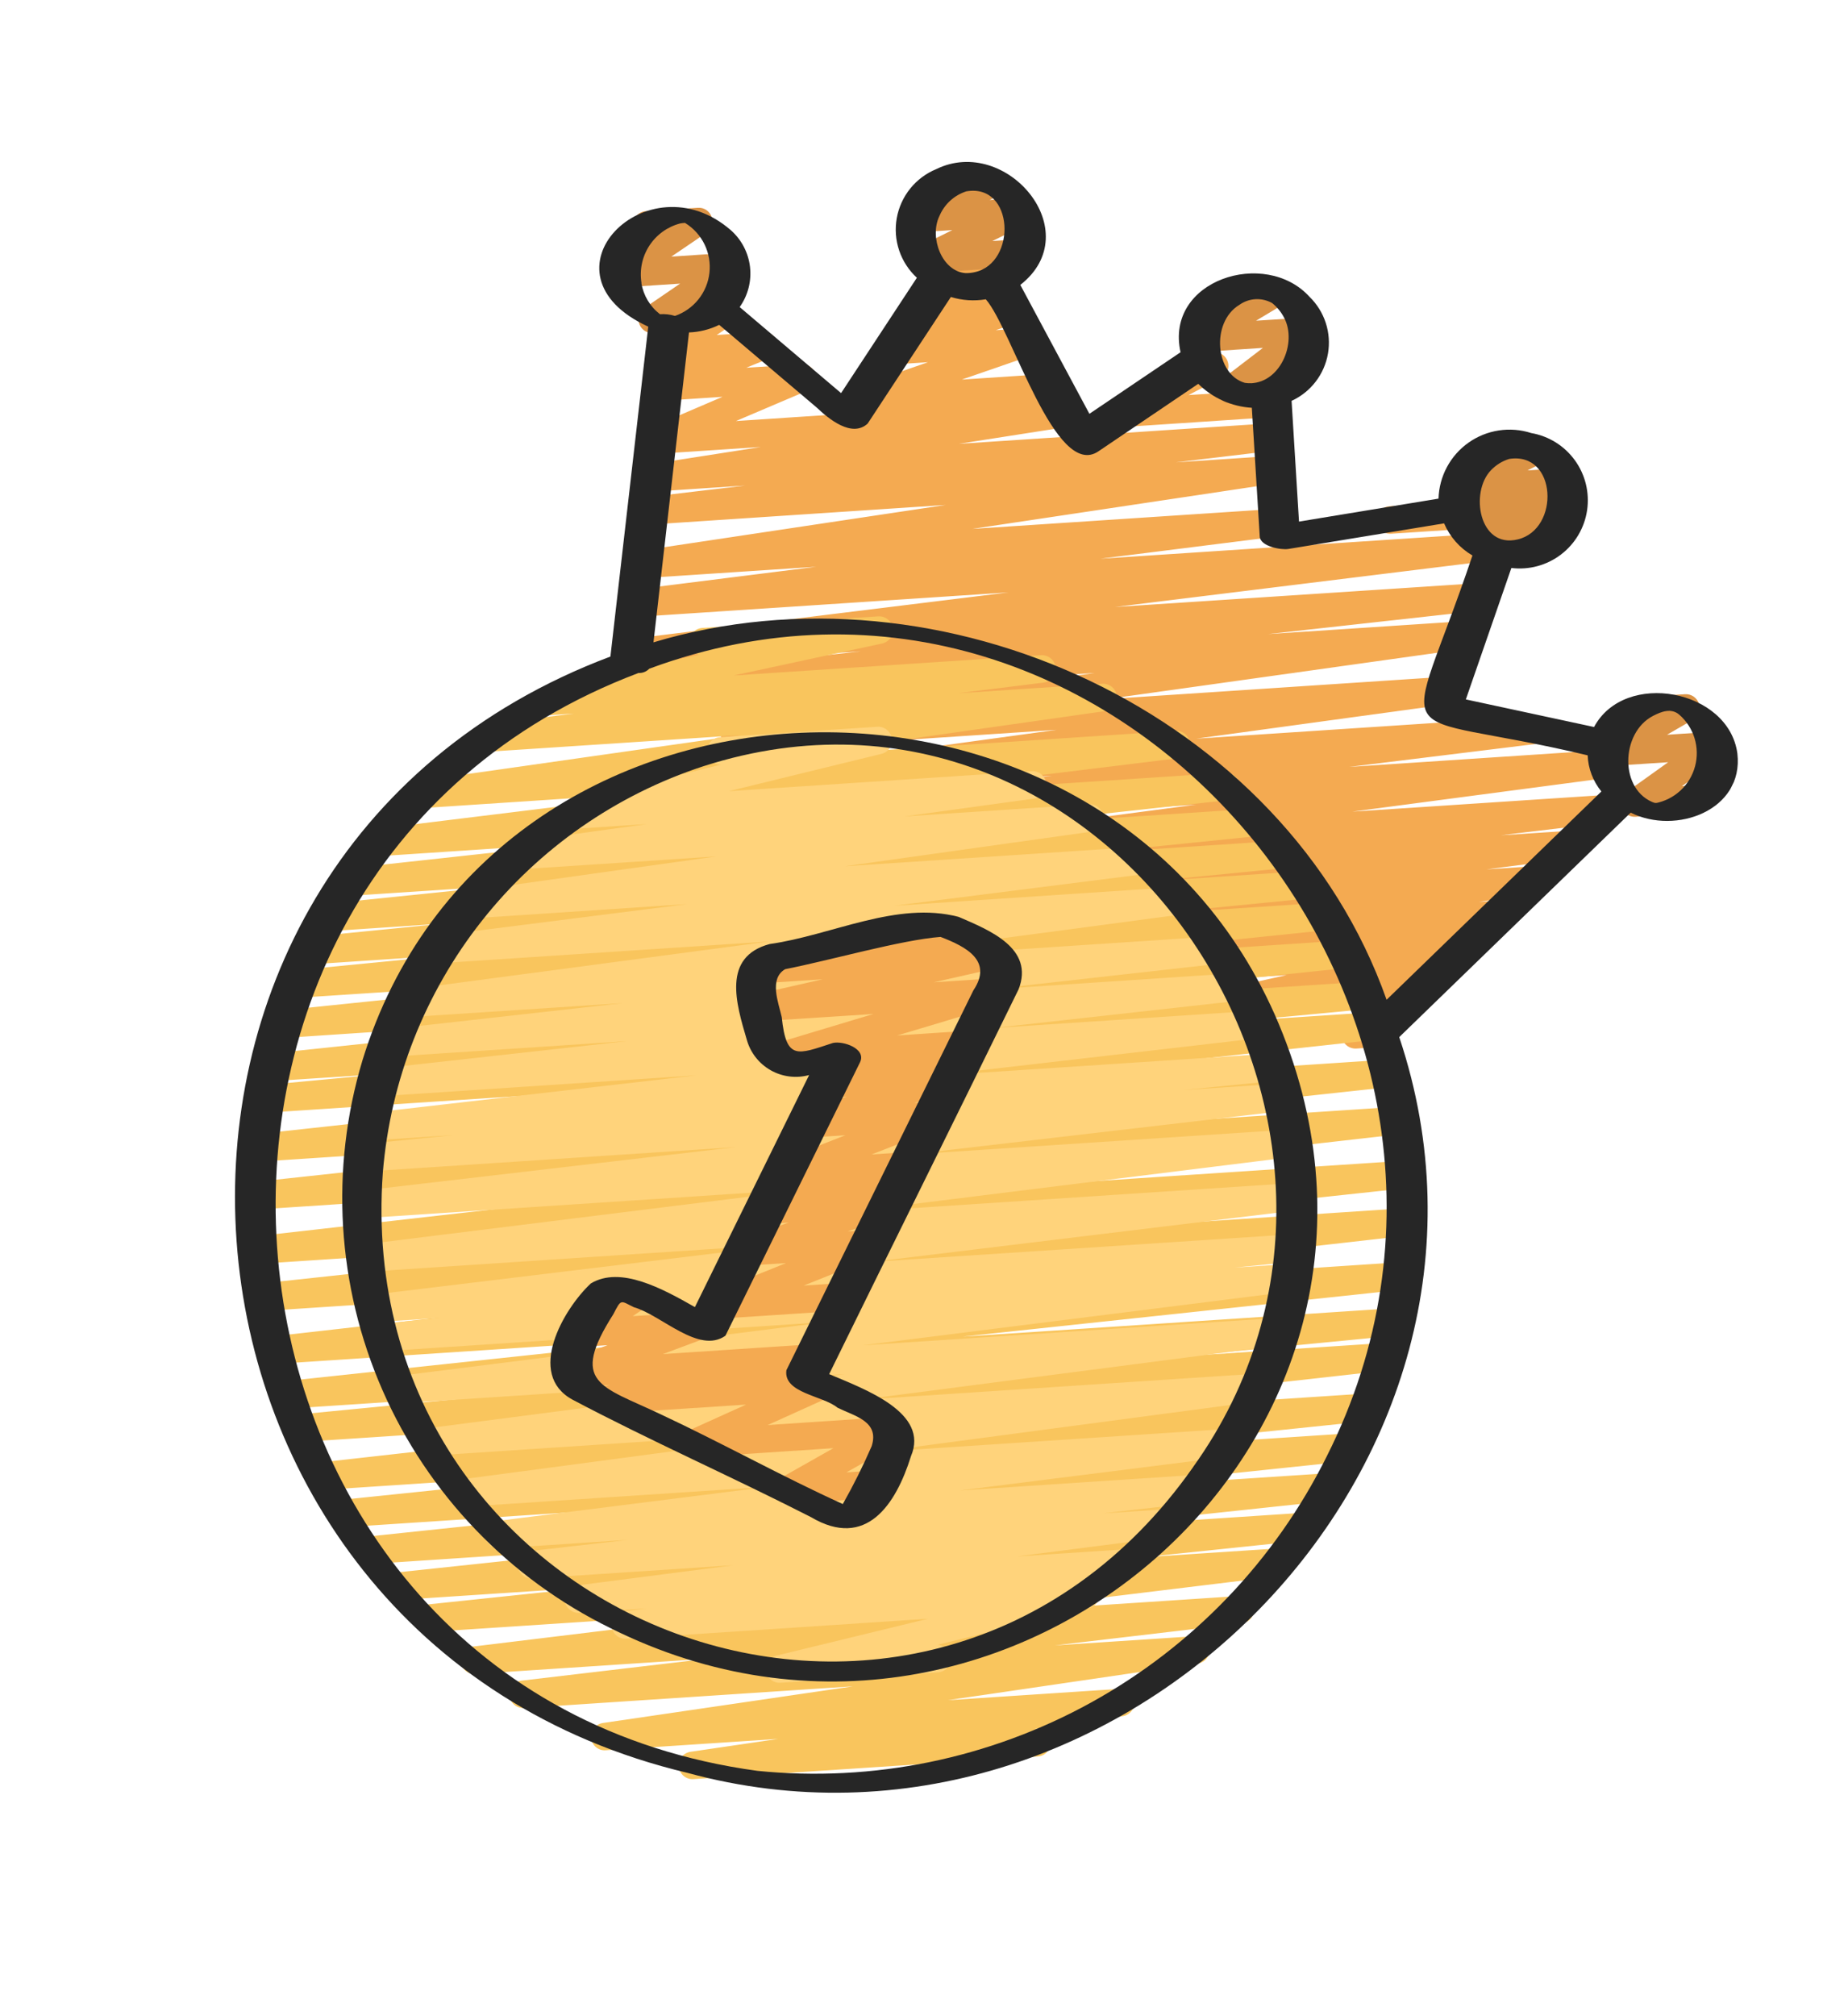
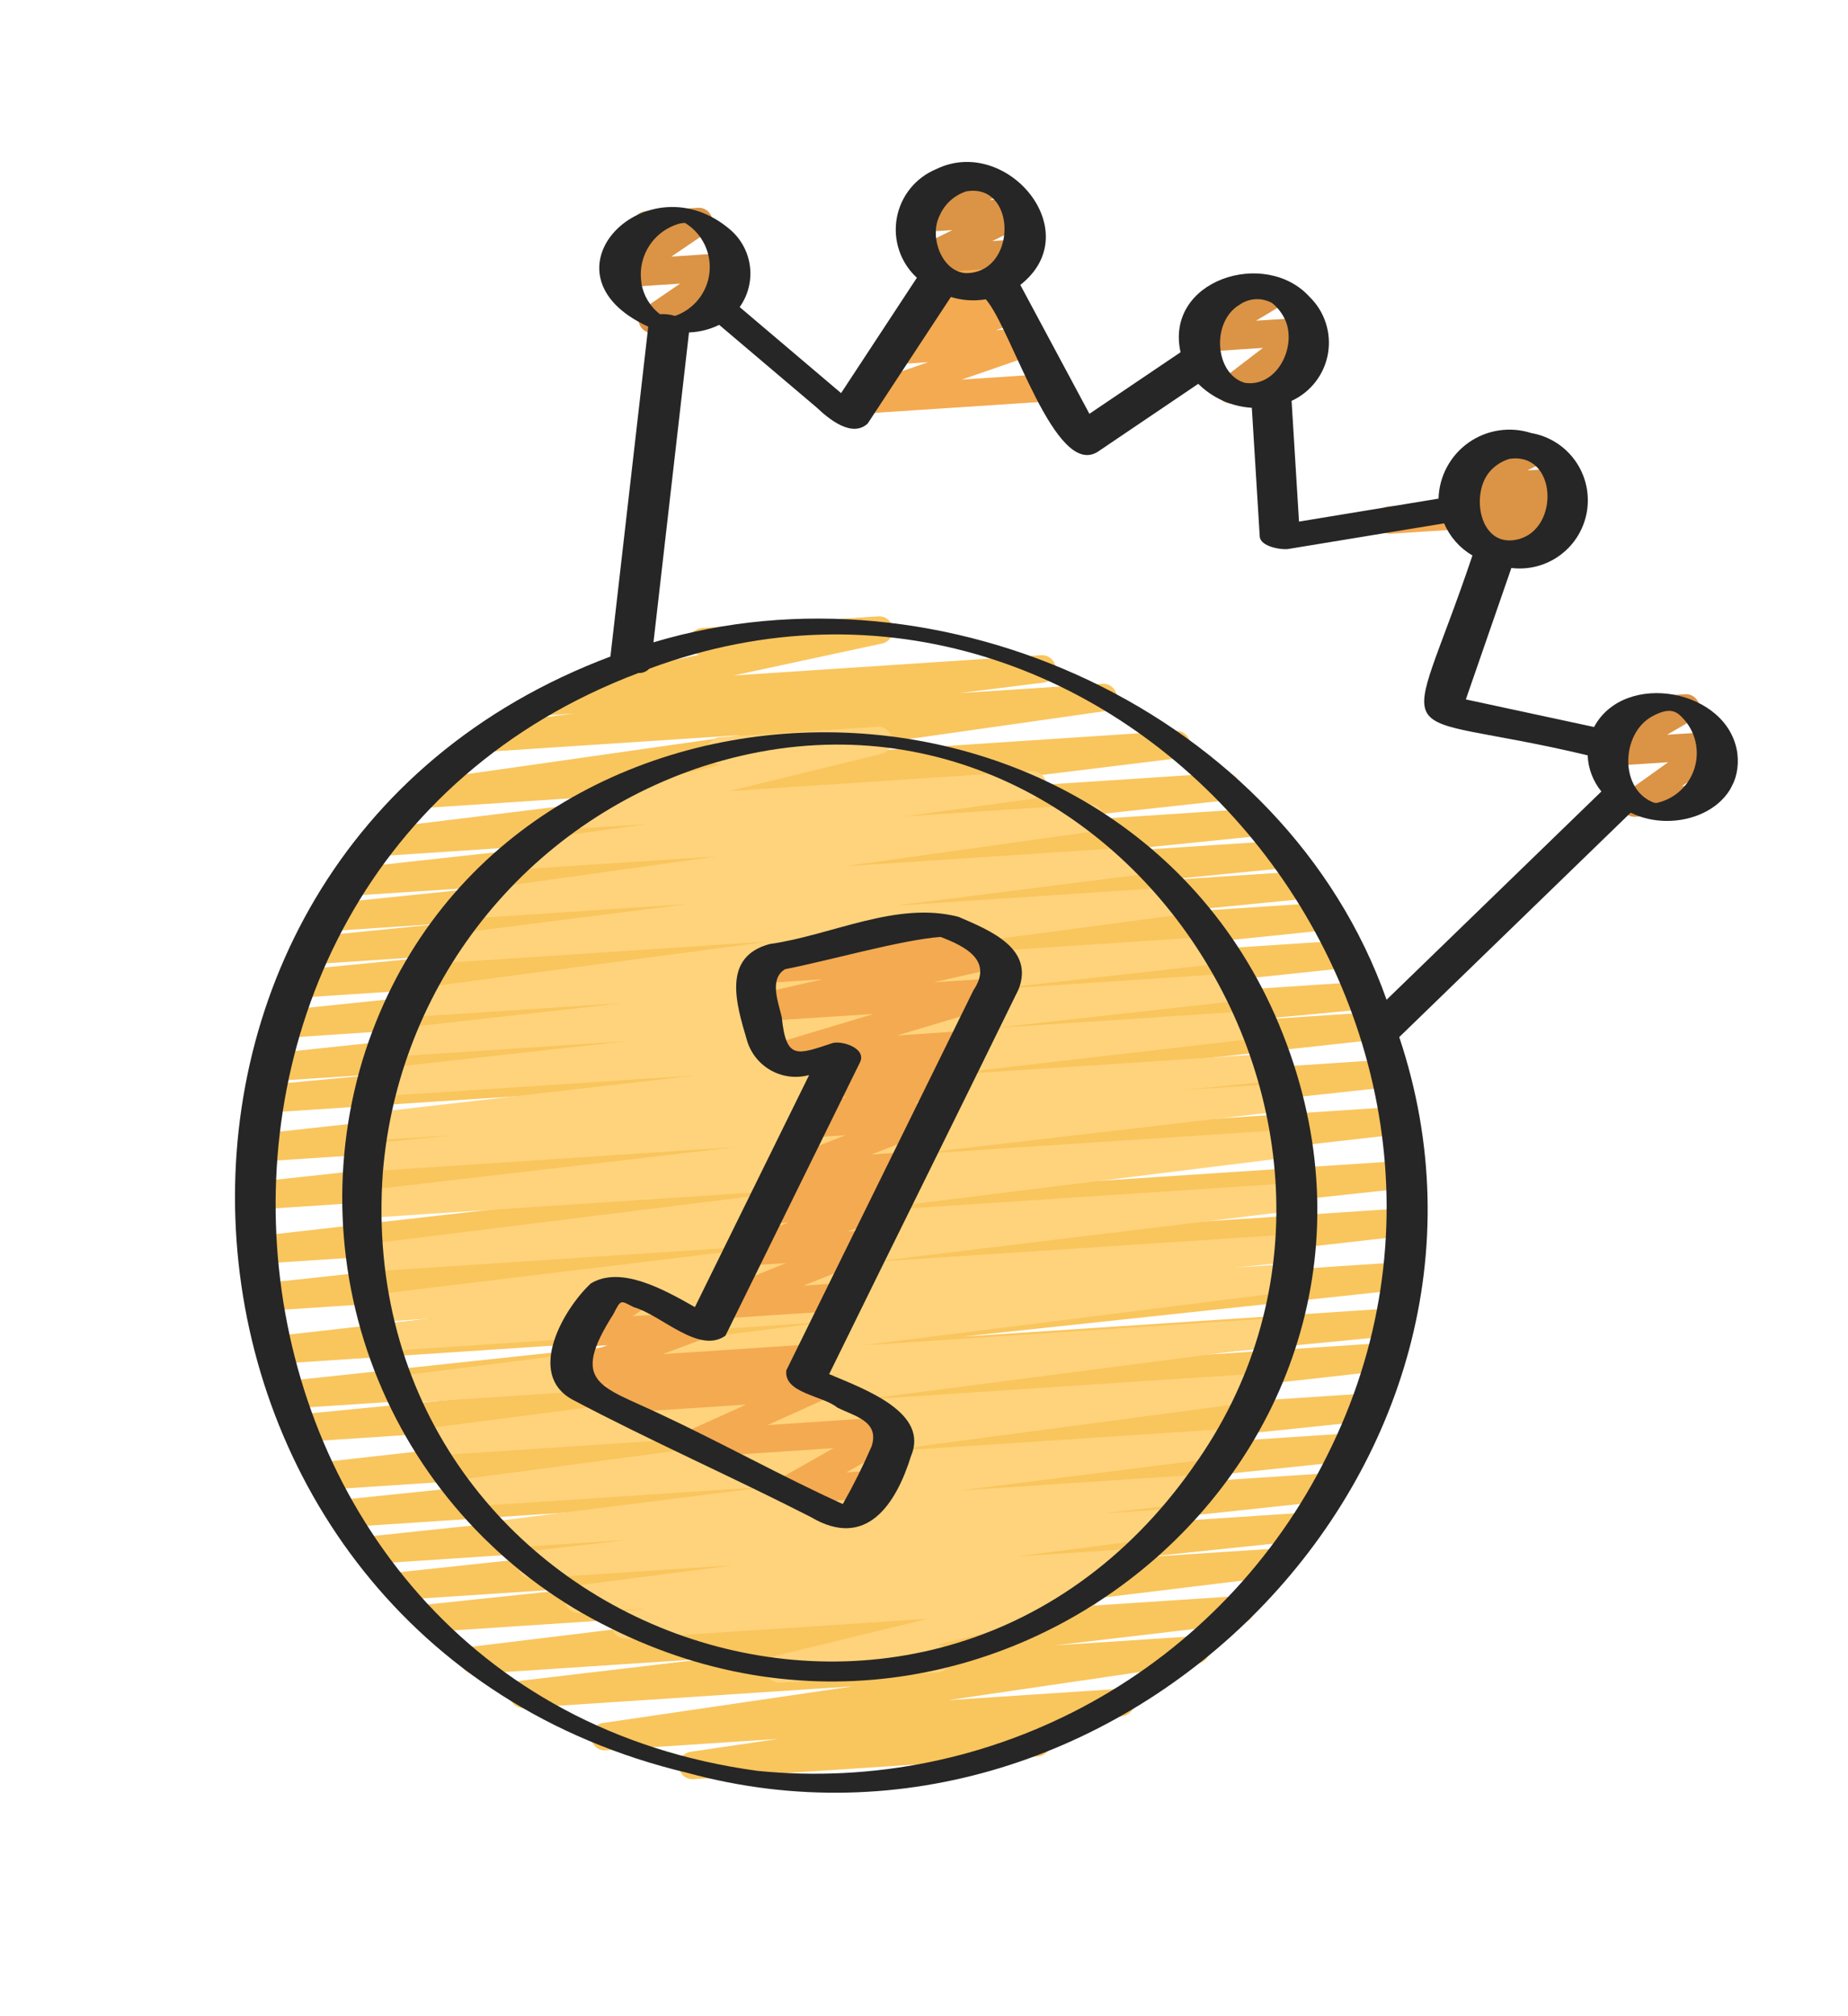
<svg xmlns="http://www.w3.org/2000/svg" width="210" height="229" viewBox="0 0 210 229" fill="none">
  <g clip-path="url(#clip0_1_458)">
    <path d="M157.282 60.466C156.974 60.313 156.726 60.064 156.574 59.756C156.423 59.448 156.377 59.099 156.444 58.763C156.51 58.426 156.686 58.121 156.943 57.894C157.201 57.667 157.525 57.532 157.868 57.508L166.285 56.96C166.688 56.95 167.079 57.096 167.377 57.368C167.674 57.64 167.856 58.016 167.882 58.419C167.909 58.821 167.78 59.218 167.521 59.527C167.262 59.836 166.893 60.032 166.492 60.076L158.075 60.624C157.801 60.643 157.528 60.588 157.282 60.466Z" fill="#F4AA51" />
-     <path d="M127.012 48.334C126.751 48.206 126.532 48.008 126.378 47.762C126.223 47.516 126.141 47.232 126.139 46.941C126.137 46.651 126.216 46.366 126.367 46.118C126.519 45.87 126.736 45.67 126.995 45.538L133.794 42.006C133.785 41.954 133.779 41.901 133.778 41.848C133.75 41.435 133.888 41.028 134.16 40.715C134.433 40.404 134.818 40.213 135.231 40.185L137.93 40.005C138.288 39.981 138.643 40.082 138.936 40.289C139.229 40.496 139.442 40.798 139.538 41.144C139.635 41.489 139.61 41.857 139.467 42.186C139.325 42.516 139.073 42.785 138.755 42.951L135.054 44.874L144.335 44.264C144.738 44.254 145.129 44.401 145.427 44.672C145.725 44.944 145.906 45.321 145.933 45.723C145.96 46.125 145.83 46.522 145.571 46.831C145.312 47.14 144.944 47.336 144.543 47.38L127.805 48.492C127.531 48.511 127.257 48.457 127.012 48.334Z" fill="#F4AA51" />
-     <path d="M111.456 101.697C111.154 101.547 110.909 101.305 110.756 101.005C110.603 100.704 110.552 100.363 110.608 100.031C110.665 99.7 110.828 99.395 111.072 99.163C111.316 98.931 111.628 98.784 111.962 98.744L124.283 97.269L106.343 98.45C105.936 98.482 105.531 98.353 105.218 98.091C104.904 97.828 104.706 97.453 104.665 97.046C104.625 96.639 104.746 96.233 105.002 95.914C105.258 95.595 105.629 95.389 106.035 95.34L135.932 91.39L98.395 93.864C97.993 93.885 97.598 93.749 97.293 93.486C96.988 93.224 96.796 92.853 96.758 92.452C96.719 92.051 96.837 91.651 97.086 91.335C97.336 91.018 97.698 90.811 98.097 90.755L119.541 88.118L91.623 89.946C91.225 89.964 90.835 89.828 90.533 89.567C90.231 89.307 90.04 88.941 90 88.544C89.959 88.147 90.072 87.75 90.314 87.434C90.557 87.117 90.911 86.906 91.305 86.842L120.081 82.897L83.579 85.322C83.178 85.344 82.784 85.211 82.478 84.95C82.173 84.69 81.98 84.322 81.938 83.922C81.897 83.523 82.011 83.123 82.257 82.805C82.502 82.488 82.861 82.277 83.258 82.217L124.398 76.438L73.94 79.767C73.527 79.803 73.116 79.674 72.799 79.408C72.481 79.142 72.282 78.76 72.245 78.347C72.209 77.934 72.338 77.524 72.604 77.206C72.871 76.888 73.252 76.689 73.665 76.653L97.828 73.979L71.959 75.687C71.55 75.721 71.143 75.592 70.828 75.328C70.513 75.064 70.314 74.687 70.275 74.278C70.236 73.869 70.36 73.461 70.619 73.142C70.879 72.824 71.254 72.62 71.662 72.576L114.614 67.286L72.597 70.054C72.195 70.075 71.8 69.94 71.495 69.677C71.19 69.414 70.998 69.043 70.96 68.643C70.921 68.242 71.039 67.841 71.288 67.525C71.538 67.209 71.9 67.001 72.299 66.946L92.759 64.375L73.098 65.67C72.69 65.707 72.284 65.582 71.968 65.322C71.651 65.062 71.449 64.689 71.405 64.282C71.361 63.875 71.478 63.467 71.731 63.146C71.985 62.825 72.354 62.615 72.76 62.563L107.459 57.355L73.79 59.587C73.383 59.615 72.981 59.483 72.67 59.218C72.359 58.954 72.164 58.579 72.126 58.172C72.088 57.766 72.211 57.361 72.468 57.044C72.724 56.727 73.095 56.523 73.5 56.475L84.691 55.151L74.213 55.841C73.814 55.864 73.42 55.733 73.114 55.475C72.808 55.216 72.613 54.85 72.569 54.452C72.525 54.054 72.635 53.654 72.877 53.335C73.12 53.016 73.475 52.803 73.87 52.738L86.456 50.773L74.702 51.545C74.335 51.568 73.972 51.46 73.676 51.241C73.38 51.023 73.171 50.706 73.085 50.349C73 49.991 73.043 49.615 73.207 49.286C73.372 48.957 73.647 48.697 73.984 48.551L82.107 45.071L75.392 45.516C75.024 45.538 74.66 45.428 74.365 45.207C74.069 44.986 73.862 44.668 73.778 44.309C73.695 43.95 73.741 43.572 73.909 43.244C74.077 42.916 74.356 42.657 74.696 42.515L77.309 41.454L75.866 41.554C75.523 41.577 75.183 41.486 74.897 41.295C74.611 41.105 74.396 40.826 74.285 40.501C74.173 40.176 74.172 39.824 74.281 39.498C74.39 39.173 74.603 38.892 74.888 38.7L77.916 36.662C77.749 36.427 77.651 36.15 77.634 35.862C77.607 35.449 77.745 35.042 78.017 34.731C78.289 34.42 78.674 34.229 79.087 34.201L82.264 33.989C82.608 33.966 82.949 34.057 83.236 34.247C83.522 34.438 83.738 34.718 83.849 35.043C83.96 35.369 83.961 35.722 83.851 36.048C83.741 36.374 83.527 36.654 83.241 36.846L81.442 38.05L86.702 37.708C87.07 37.686 87.434 37.795 87.73 38.016C88.025 38.237 88.233 38.556 88.316 38.915C88.4 39.274 88.353 39.651 88.185 39.979C88.017 40.308 87.739 40.566 87.398 40.709L84.806 41.77L91.058 41.365C91.425 41.343 91.789 41.45 92.084 41.669C92.38 41.888 92.589 42.203 92.675 42.561C92.76 42.919 92.717 43.295 92.553 43.624C92.388 43.953 92.113 44.213 91.776 44.359L83.629 47.824L121.23 45.34C121.63 45.317 122.024 45.448 122.33 45.707C122.636 45.965 122.831 46.331 122.875 46.729C122.919 47.127 122.809 47.527 122.567 47.846C122.324 48.165 121.969 48.379 121.573 48.443L108.969 50.409L144.58 48.061C144.987 48.032 145.389 48.165 145.7 48.429C146.011 48.693 146.207 49.069 146.245 49.475C146.282 49.881 146.16 50.286 145.903 50.603C145.646 50.92 145.276 51.124 144.87 51.172L133.626 52.515L144.845 51.769C145.248 51.741 145.647 51.87 145.957 52.13C146.267 52.389 146.464 52.759 146.507 53.161C146.551 53.563 146.437 53.966 146.189 54.285C145.941 54.605 145.58 54.816 145.18 54.874L110.501 60.072L145.25 57.78C145.645 57.773 146.028 57.916 146.321 58.18C146.615 58.443 146.798 58.808 146.834 59.201C146.87 59.594 146.756 59.986 146.515 60.298C146.273 60.611 145.923 60.82 145.534 60.885L125.05 63.461L169.35 60.542C169.752 60.521 170.147 60.656 170.452 60.919C170.758 61.182 170.949 61.553 170.988 61.954C171.026 62.355 170.909 62.755 170.659 63.071C170.41 63.387 170.048 63.595 169.649 63.651L126.709 68.943L167.988 66.237C168.392 66.216 168.789 66.352 169.094 66.618C169.4 66.883 169.591 67.256 169.627 67.659C169.662 68.062 169.54 68.464 169.286 68.779C169.032 69.094 168.666 69.298 168.264 69.348L144.094 72.022L166.526 70.544C166.926 70.522 167.32 70.655 167.626 70.916C167.931 71.177 168.125 71.545 168.166 71.944C168.207 72.343 168.093 72.743 167.847 73.061C167.602 73.378 167.243 73.589 166.846 73.649L125.699 79.414L164.368 76.857C164.768 76.838 165.16 76.972 165.463 77.234C165.766 77.495 165.958 77.863 165.998 78.261C166.038 78.659 165.924 79.058 165.679 79.374C165.434 79.691 165.077 79.901 164.682 79.963L135.941 83.9L174.478 81.362C174.88 81.341 175.275 81.476 175.58 81.739C175.885 82.002 176.077 82.373 176.116 82.774C176.154 83.175 176.036 83.575 175.787 83.891C175.537 84.207 175.175 84.415 174.776 84.471L153.321 87.109L183.255 85.128C183.663 85.096 184.067 85.225 184.381 85.487C184.695 85.75 184.893 86.125 184.933 86.532C184.974 86.939 184.853 87.346 184.597 87.664C184.341 87.983 183.97 88.189 183.564 88.238L153.67 92.189L182.659 90.28C183.058 90.266 183.447 90.405 183.746 90.668C184.046 90.932 184.233 91.3 184.27 91.697C184.307 92.094 184.191 92.491 183.945 92.805C183.699 93.119 183.342 93.327 182.948 93.387L170.56 94.871L178.48 94.357C178.879 94.34 179.269 94.477 179.571 94.739C179.872 95 180.062 95.368 180.101 95.765C180.141 96.162 180.026 96.56 179.782 96.875C179.538 97.191 179.182 97.401 178.787 97.463L168.911 98.751L174.316 98.389C174.712 98.375 175.099 98.511 175.398 98.771C175.697 99.031 175.886 99.394 175.928 99.788C175.969 100.182 175.86 100.577 175.621 100.893C175.383 101.209 175.033 101.423 174.643 101.491L168.019 102.444L170.294 102.297C170.692 102.273 171.084 102.402 171.39 102.658C171.695 102.913 171.892 103.276 171.939 103.672C171.986 104.067 171.881 104.466 171.644 104.786C171.407 105.107 171.056 105.324 170.664 105.395L165.066 106.359L166.189 106.288C166.579 106.266 166.964 106.391 167.267 106.639C167.57 106.886 167.769 107.239 167.825 107.626C167.881 108.013 167.789 108.407 167.568 108.73C167.347 109.053 167.013 109.282 166.632 109.371L162.645 110.264C162.892 110.33 163.119 110.455 163.308 110.628C163.496 110.801 163.64 111.016 163.727 111.257C163.842 111.58 163.846 111.931 163.741 112.257C163.636 112.583 163.427 112.865 163.146 113.061L157.904 116.719C157.987 116.894 158.036 117.082 158.049 117.275C158.076 117.688 157.938 118.096 157.665 118.408C157.392 118.719 157.006 118.91 156.593 118.937L154.094 119.1C153.758 119.115 153.427 119.022 153.148 118.834C152.87 118.646 152.66 118.374 152.548 118.057C152.437 117.74 152.43 117.396 152.53 117.075C152.629 116.755 152.83 116.475 153.101 116.277L156.765 113.719L143.181 114.611C142.791 114.633 142.406 114.508 142.103 114.26C141.8 114.012 141.601 113.66 141.545 113.273C141.489 112.885 141.581 112.491 141.801 112.168C142.022 111.845 142.356 111.617 142.737 111.528L146.208 110.75L135.51 111.449C135.113 111.473 134.721 111.344 134.415 111.088C134.109 110.833 133.912 110.47 133.865 110.074C133.818 109.679 133.924 109.28 134.161 108.959C134.398 108.639 134.748 108.422 135.141 108.351L140.753 107.384L127.73 108.241C127.331 108.261 126.939 108.127 126.635 107.867C126.332 107.607 126.139 107.241 126.098 106.843C126.056 106.445 126.168 106.047 126.412 105.73C126.655 105.412 127.01 105.2 127.405 105.137L134.026 104.182L120.109 105.101C119.705 105.125 119.308 104.992 119.001 104.729C118.693 104.467 118.499 104.095 118.46 103.693C118.42 103.291 118.538 102.889 118.789 102.572C119.039 102.255 119.403 102.047 119.803 101.992L129.698 100.702L112.246 101.862C111.973 101.877 111.7 101.82 111.456 101.697Z" fill="#F4AA51" />
    <path d="M97.126 46.841C96.849 46.704 96.619 46.489 96.464 46.222C96.309 45.955 96.237 45.648 96.257 45.341C96.276 45.033 96.386 44.737 96.573 44.492C96.76 44.247 97.015 44.062 97.307 43.961L105.457 41.14L101.604 41.392C101.226 41.416 100.853 41.303 100.552 41.073C100.251 40.843 100.044 40.512 99.97 40.141C99.895 39.77 99.957 39.385 100.145 39.056C100.333 38.728 100.634 38.478 100.991 38.355L103.641 37.447C103.328 37.361 103.05 37.181 102.845 36.93C102.64 36.679 102.518 36.371 102.496 36.048C102.474 35.725 102.552 35.403 102.721 35.126C102.89 34.85 103.141 34.633 103.438 34.505L105.392 33.666C105.145 33.469 104.963 33.203 104.87 32.902C104.777 32.601 104.778 32.279 104.871 31.978C104.965 31.677 105.147 31.411 105.395 31.216C105.642 31.02 105.942 30.904 106.257 30.883L113.127 30.434C113.495 30.409 113.859 30.516 114.156 30.734C114.454 30.952 114.664 31.268 114.751 31.626C114.837 31.984 114.795 32.362 114.63 32.691C114.465 33.021 114.19 33.282 113.851 33.428L113.01 33.791L114.883 33.668C115.261 33.643 115.635 33.757 115.935 33.986C116.236 34.217 116.443 34.548 116.517 34.919C116.592 35.29 116.53 35.675 116.342 36.004C116.154 36.332 115.854 36.581 115.496 36.705L113.158 37.504L116.834 37.263C117.212 37.238 117.586 37.351 117.886 37.581C118.187 37.811 118.394 38.143 118.469 38.514C118.544 38.885 118.481 39.27 118.293 39.599C118.105 39.927 117.805 40.176 117.447 40.3L109.297 43.114L119.652 42.431C120.055 42.421 120.446 42.567 120.744 42.839C121.042 43.111 121.223 43.487 121.25 43.89C121.277 44.292 121.147 44.689 120.888 44.998C120.629 45.306 120.261 45.503 119.86 45.547L97.921 46.995C97.647 47.016 97.372 46.963 97.126 46.841Z" fill="#F4AA51" />
    <path d="M73.429 37.672C73.184 37.551 72.975 37.368 72.823 37.142C72.67 36.915 72.58 36.653 72.561 36.38C72.542 36.108 72.594 35.835 72.713 35.59C72.832 35.344 73.013 35.133 73.239 34.98L77.285 32.213L70.729 32.646C70.387 32.669 70.046 32.578 69.76 32.389C69.474 32.199 69.258 31.92 69.147 31.595C69.035 31.27 69.033 30.918 69.142 30.593C69.25 30.267 69.463 29.986 69.747 29.793L73.742 27.095L73.533 27.108C73.13 27.118 72.739 26.971 72.441 26.7C72.144 26.428 71.963 26.051 71.936 25.649C71.909 25.247 72.038 24.85 72.298 24.541C72.557 24.232 72.925 24.035 73.326 23.992L79.296 23.601C79.638 23.576 79.978 23.665 80.263 23.854C80.549 24.044 80.762 24.324 80.871 24.649C80.981 24.972 80.982 25.323 80.874 25.648C80.766 25.972 80.555 26.252 80.272 26.444L76.289 29.148L82.775 28.715C83.117 28.692 83.458 28.782 83.744 28.971C84.031 29.161 84.246 29.439 84.359 29.764C84.471 30.088 84.473 30.441 84.365 30.766C84.257 31.092 84.045 31.373 83.761 31.567L79.715 34.326L79.972 34.313C80.375 34.304 80.766 34.45 81.064 34.722C81.362 34.994 81.543 35.37 81.57 35.772C81.597 36.174 81.467 36.571 81.208 36.88C80.949 37.189 80.581 37.386 80.18 37.429L74.215 37.823C73.944 37.843 73.673 37.791 73.429 37.672Z" fill="#DB9345" />
    <path d="M104.316 30.861C104.056 30.733 103.836 30.534 103.682 30.288C103.528 30.042 103.446 29.758 103.444 29.468C103.442 29.178 103.521 28.893 103.672 28.645C103.823 28.397 104.04 28.197 104.299 28.065L108.223 26.134L104.416 26.384C104.054 26.407 103.694 26.303 103.4 26.09C103.106 25.877 102.895 25.568 102.803 25.216C102.712 24.865 102.747 24.492 102.9 24.163C103.054 23.834 103.318 23.569 103.646 23.413L105.915 22.343C105.682 22.139 105.514 21.872 105.433 21.573C105.352 21.275 105.361 20.959 105.46 20.666C105.558 20.372 105.741 20.115 105.986 19.926C106.231 19.737 106.527 19.625 106.835 19.604L112.822 19.208C113.185 19.185 113.544 19.289 113.839 19.502C114.133 19.715 114.344 20.024 114.435 20.376C114.526 20.727 114.492 21.1 114.338 21.429C114.184 21.758 113.921 22.024 113.593 22.18L112.455 22.713L115.887 22.487C116.249 22.462 116.608 22.564 116.903 22.774C117.198 22.985 117.411 23.291 117.505 23.642C117.599 23.992 117.568 24.364 117.418 24.694C117.268 25.024 117.008 25.291 116.683 25.45L112.763 27.38L115.828 27.179C116.037 27.156 116.249 27.176 116.451 27.237C116.653 27.298 116.84 27.4 117.002 27.535C117.163 27.671 117.296 27.837 117.391 28.025C117.486 28.213 117.543 28.419 117.557 28.629C117.571 28.839 117.542 29.05 117.473 29.249C117.403 29.448 117.294 29.631 117.152 29.787C117.01 29.942 116.837 30.067 116.646 30.155C116.454 30.242 116.246 30.29 116.035 30.295L105.11 31.018C104.836 31.038 104.562 30.984 104.316 30.861Z" fill="#DB9345" />
    <path d="M185.071 92.614C184.829 92.494 184.623 92.314 184.471 92.091C184.319 91.868 184.228 91.609 184.206 91.34C184.184 91.071 184.232 90.801 184.346 90.556C184.459 90.311 184.634 90.1 184.854 89.943L189.564 86.576L182.921 87.011C182.569 87.034 182.22 86.937 181.93 86.736C181.641 86.535 181.427 86.242 181.325 85.905C181.223 85.568 181.238 85.206 181.367 84.878C181.496 84.55 181.732 84.276 182.037 84.099L185.166 82.296C184.817 82.19 184.515 81.965 184.314 81.66C184.112 81.355 184.024 80.989 184.065 80.626C184.105 80.263 184.272 79.926 184.535 79.673C184.799 79.419 185.143 79.267 185.507 79.241L191.477 78.85C191.829 78.828 192.178 78.925 192.467 79.126C192.757 79.327 192.97 79.619 193.073 79.957C193.175 80.294 193.16 80.656 193.031 80.984C192.902 81.311 192.665 81.586 192.36 81.762L189.435 83.457L194.839 83.098C195.18 83.071 195.52 83.158 195.806 83.345C196.093 83.532 196.309 83.808 196.421 84.132C196.538 84.454 196.546 84.806 196.443 85.133C196.341 85.46 196.133 85.745 195.853 85.942L191.134 89.29L192.681 89.185C192.887 89.17 193.093 89.195 193.289 89.261C193.484 89.326 193.665 89.429 193.821 89.564C193.976 89.7 194.103 89.865 194.195 90.049C194.286 90.234 194.341 90.435 194.354 90.64C194.368 90.846 194.341 91.052 194.274 91.248C194.208 91.443 194.103 91.623 193.967 91.777C193.831 91.932 193.665 92.058 193.48 92.148C193.294 92.238 193.093 92.291 192.887 92.303L185.865 92.772C185.591 92.791 185.317 92.737 185.071 92.614Z" fill="#DB9345" />
    <path d="M168.655 63.667C168.388 63.535 168.164 63.33 168.01 63.075C167.856 62.821 167.777 62.528 167.784 62.23C167.791 61.933 167.882 61.643 168.048 61.396C168.213 61.149 168.446 60.954 168.719 60.834L169.12 60.656L166.505 60.828C166.134 60.852 165.766 60.743 165.468 60.52C165.17 60.298 164.961 59.976 164.879 59.613C164.797 59.25 164.847 58.87 165.02 58.541C165.194 58.211 165.479 57.955 165.824 57.817L168.064 56.92L166.067 57.055C165.704 57.084 165.342 56.985 165.044 56.776C164.746 56.567 164.531 56.26 164.435 55.909C164.339 55.557 164.369 55.184 164.519 54.852C164.669 54.52 164.93 54.252 165.258 54.092L167.775 52.83C167.507 52.647 167.303 52.385 167.19 52.081C167.078 51.776 167.063 51.444 167.148 51.131C167.233 50.818 167.414 50.539 167.664 50.333C167.915 50.127 168.224 50.004 168.548 49.981L174.522 49.596C174.881 49.574 175.236 49.677 175.528 49.886C175.82 50.096 176.031 50.399 176.125 50.746C176.22 51.093 176.192 51.461 176.046 51.79C175.9 52.118 175.646 52.386 175.326 52.549L173.578 53.431L177.705 53.16C178.076 53.136 178.443 53.244 178.741 53.467C179.039 53.689 179.249 54.01 179.331 54.373C179.414 54.735 179.364 55.115 179.192 55.445C179.019 55.774 178.735 56.031 178.39 56.17L176.143 57.066L177.764 56.959C178.13 56.935 178.493 57.041 178.789 57.258C179.085 57.476 179.295 57.79 179.383 58.146C179.47 58.502 179.43 58.878 179.268 59.208C179.106 59.537 178.834 59.799 178.498 59.947L176.474 60.839C176.706 61.097 176.843 61.426 176.864 61.773C176.891 62.186 176.753 62.592 176.481 62.904C176.209 63.215 175.824 63.406 175.412 63.434L169.45 63.822C169.176 63.842 168.901 63.789 168.655 63.667Z" fill="#DB9345" />
    <path d="M139.186 45.668C138.829 45.494 138.554 45.189 138.417 44.816C138.299 44.502 138.285 44.159 138.376 43.837C138.468 43.514 138.661 43.23 138.927 43.025L143.513 39.514L136.482 39.978C136.136 39.998 135.792 39.901 135.507 39.704C135.221 39.507 135.009 39.22 134.904 38.888C134.8 38.557 134.808 38.201 134.929 37.875C135.049 37.55 135.275 37.273 135.57 37.09L138.899 35.092C138.525 35.023 138.189 34.819 137.954 34.52C137.719 34.22 137.602 33.845 137.624 33.465C137.646 33.085 137.806 32.726 138.074 32.456C138.342 32.185 138.699 32.022 139.079 31.996L145.053 31.598C145.4 31.578 145.743 31.675 146.029 31.872C146.315 32.069 146.527 32.356 146.631 32.687C146.736 33.019 146.727 33.375 146.607 33.701C146.486 34.026 146.261 34.303 145.965 34.486L142.731 36.426L148.466 36.066C148.802 36.041 149.137 36.126 149.421 36.308C149.705 36.489 149.923 36.758 150.042 37.073C150.161 37.388 150.175 37.733 150.082 38.057C149.989 38.381 149.793 38.666 149.525 38.869L144.936 42.379L145.738 42.328C146.141 42.318 146.532 42.464 146.83 42.736C147.128 43.008 147.309 43.384 147.336 43.786C147.362 44.189 147.233 44.586 146.974 44.895C146.715 45.203 146.346 45.4 145.946 45.444L139.981 45.823C139.707 45.842 139.433 45.789 139.186 45.668Z" fill="#DB9345" />
    <path d="M68.042 198.656C67.742 198.51 67.496 198.27 67.341 197.974C67.186 197.677 67.131 197.339 67.183 197.008C67.235 196.678 67.391 196.373 67.63 196.138C67.868 195.903 68.175 195.751 68.507 195.704L96.927 191.539L59.599 194C59.186 194.037 58.775 193.91 58.457 193.645C58.138 193.38 57.938 192.999 57.9 192.586C57.862 192.173 57.989 191.762 58.254 191.444C58.52 191.125 58.9 190.925 59.313 190.887L80.533 188.387L54.053 190.132C53.641 190.171 53.229 190.044 52.91 189.78C52.59 189.516 52.389 189.135 52.35 188.722C52.311 188.31 52.438 187.898 52.703 187.579C52.967 187.26 53.347 187.059 53.76 187.02L89.342 182.699L48.582 185.379C48.181 185.392 47.791 185.251 47.492 184.985C47.193 184.719 47.007 184.349 46.972 183.95C46.938 183.551 47.058 183.154 47.308 182.841C47.558 182.528 47.919 182.323 48.315 182.269L67.213 180.287L45.109 181.745C44.702 181.77 44.302 181.635 43.993 181.369C43.684 181.103 43.491 180.727 43.456 180.321C43.42 179.915 43.545 179.511 43.803 179.196C44.061 178.88 44.432 178.678 44.837 178.632L73.867 175.544L41.809 177.663C41.408 177.677 41.018 177.536 40.719 177.27C40.419 177.004 40.233 176.633 40.199 176.235C40.165 175.836 40.285 175.439 40.535 175.126C40.785 174.813 41.146 174.608 41.542 174.553L73.309 171.214L38.934 173.481C38.532 173.497 38.139 173.357 37.838 173.09C37.536 172.824 37.349 172.451 37.316 172.051C37.282 171.65 37.404 171.251 37.657 170.938C37.909 170.625 38.273 170.422 38.672 170.37L72.276 166.887L36.445 169.245C36.036 169.275 35.632 169.143 35.319 168.877C35.007 168.611 34.811 168.234 34.775 167.826C34.738 167.417 34.863 167.011 35.124 166.694C35.384 166.377 35.758 166.176 36.166 166.132L89.651 160.131L33.878 163.807C33.465 163.841 33.055 163.71 32.739 163.441C32.423 163.173 32.226 162.791 32.192 162.377C32.158 161.964 32.289 161.554 32.557 161.238C32.826 160.922 33.208 160.725 33.622 160.691L57.617 158.364L32.408 160.021C32.204 160.038 31.997 160.016 31.802 159.954C31.606 159.892 31.424 159.792 31.267 159.66C31.11 159.528 30.98 159.366 30.885 159.184C30.791 159.002 30.733 158.802 30.715 158.598C30.697 158.393 30.72 158.187 30.782 157.991C30.844 157.796 30.943 157.614 31.076 157.457C31.208 157.3 31.369 157.17 31.552 157.075C31.734 156.981 31.933 156.923 32.138 156.905L82.217 151.564L30.873 154.951C30.46 154.989 30.049 154.86 29.731 154.595C29.412 154.329 29.212 153.948 29.175 153.535C29.137 153.122 29.266 152.711 29.531 152.393C29.797 152.074 30.178 151.874 30.591 151.837L93.393 144.728L29.585 148.934C29.38 148.952 29.174 148.929 28.979 148.867C28.783 148.805 28.601 148.705 28.444 148.573C28.287 148.441 28.157 148.279 28.062 148.097C27.967 147.915 27.91 147.716 27.892 147.511C27.874 147.307 27.897 147.101 27.959 146.905C28.02 146.709 28.12 146.527 28.252 146.37C28.384 146.213 28.546 146.083 28.729 145.989C28.911 145.894 29.11 145.836 29.314 145.818L83.898 139.951L28.951 143.584C28.549 143.602 28.156 143.465 27.852 143.2C27.549 142.935 27.36 142.564 27.324 142.163C27.288 141.762 27.407 141.363 27.658 141.048C27.909 140.734 28.272 140.528 28.671 140.474L92.941 133.179L28.739 137.414C28.338 137.429 27.946 137.29 27.645 137.025C27.343 136.759 27.156 136.388 27.121 135.989C27.086 135.589 27.206 135.191 27.456 134.877C27.706 134.563 28.068 134.358 28.465 134.304L83.111 128.407L29.048 131.974C28.641 131.999 28.241 131.864 27.932 131.598C27.623 131.332 27.43 130.956 27.395 130.55C27.359 130.144 27.484 129.74 27.742 129.425C28 129.109 28.371 128.907 28.776 128.861L83.649 122.871L29.842 126.414C29.436 126.433 29.039 126.294 28.735 126.026C28.43 125.757 28.242 125.381 28.21 124.976C28.177 124.572 28.304 124.17 28.563 123.858C28.821 123.545 29.192 123.345 29.595 123.3L43.927 121.951L30.604 122.821C30.199 122.843 29.801 122.706 29.495 122.439C29.189 122.173 28.998 121.797 28.964 121.393C28.929 120.989 29.054 120.587 29.31 120.272C29.567 119.958 29.936 119.756 30.339 119.708L73.58 115.149L32.034 117.909C31.625 117.936 31.222 117.801 30.912 117.534C30.601 117.266 30.408 116.888 30.374 116.48C30.34 116.072 30.467 115.666 30.729 115.351C30.991 115.036 31.366 114.836 31.773 114.795L66.933 111.161L33.719 113.342C33.306 113.376 32.896 113.244 32.579 112.976C32.263 112.708 32.066 112.325 32.032 111.912C31.998 111.499 32.13 111.089 32.398 110.773C32.666 110.457 33.049 110.26 33.462 110.226L51.455 108.462L35.437 109.527C35.031 109.549 34.631 109.412 34.324 109.144C34.016 108.876 33.826 108.499 33.793 108.093C33.76 107.687 33.887 107.284 34.146 106.97C34.406 106.656 34.778 106.456 35.184 106.412L50.642 104.884L37.439 105.767C37.03 105.794 36.627 105.659 36.317 105.392C36.006 105.125 35.813 104.746 35.779 104.338C35.745 103.93 35.872 103.524 36.134 103.209C36.395 102.894 36.77 102.694 37.178 102.653L56.933 100.63L39.963 101.739C39.556 101.764 39.156 101.629 38.847 101.363C38.538 101.097 38.345 100.721 38.309 100.315C38.274 99.909 38.399 99.505 38.657 99.19C38.915 98.874 39.286 98.672 39.691 98.626L66.486 95.702L43.275 97.235C42.876 97.251 42.485 97.114 42.184 96.851C41.883 96.588 41.694 96.219 41.656 95.821C41.618 95.423 41.734 95.026 41.98 94.711C42.227 94.396 42.584 94.187 42.98 94.128L78.366 89.787L48.209 91.773C47.8 91.811 47.393 91.685 47.076 91.424C46.758 91.164 46.556 90.789 46.513 90.38C46.47 89.972 46.59 89.563 46.846 89.242C47.103 88.921 47.475 88.714 47.883 88.665L84.182 83.496L55.767 85.364C55.368 85.38 54.977 85.243 54.676 84.98C54.374 84.717 54.185 84.349 54.148 83.95C54.11 83.552 54.226 83.155 54.472 82.84C54.718 82.525 55.076 82.316 55.471 82.257L65.21 81.05L62.249 81.247C61.854 81.275 61.462 81.152 61.154 80.903C60.846 80.654 60.645 80.297 60.589 79.905C60.534 79.513 60.63 79.114 60.858 78.79C61.085 78.466 61.427 78.24 61.815 78.159L79.417 74.372C79.072 74.26 78.777 74.032 78.582 73.727C78.386 73.422 78.303 73.058 78.347 72.698C78.39 72.338 78.557 72.005 78.819 71.755C79.082 71.504 79.423 71.353 79.784 71.327L99.792 70.007C100.187 69.979 100.578 70.102 100.886 70.351C101.194 70.6 101.396 70.957 101.451 71.349C101.506 71.741 101.41 72.14 101.183 72.464C100.956 72.788 100.613 73.014 100.226 73.095L83.371 76.724L118.308 74.419C118.712 74.396 119.11 74.529 119.418 74.793C119.725 75.057 119.919 75.429 119.957 75.833C119.995 76.236 119.875 76.638 119.622 76.955C119.37 77.271 119.004 77.477 118.602 77.529L108.948 78.736L125.248 77.663C125.652 77.636 126.051 77.766 126.361 78.027C126.671 78.287 126.867 78.658 126.909 79.061C126.951 79.464 126.835 79.867 126.586 80.186C126.336 80.505 125.973 80.714 125.572 80.77L89.254 85.941L133.592 83.01C133.994 82.989 134.389 83.124 134.694 83.387C135 83.65 135.191 84.02 135.23 84.421C135.268 84.822 135.151 85.222 134.901 85.539C134.652 85.855 134.29 86.062 133.891 86.118L98.53 90.457L139.227 87.778C139.632 87.757 140.028 87.893 140.334 88.159C140.639 88.424 140.83 88.798 140.866 89.201C140.902 89.604 140.78 90.005 140.526 90.32C140.271 90.635 139.905 90.839 139.504 90.889L112.705 93.812L143.126 91.806C143.535 91.779 143.938 91.914 144.248 92.181C144.559 92.448 144.752 92.827 144.786 93.235C144.82 93.643 144.693 94.049 144.431 94.364C144.169 94.679 143.794 94.879 143.387 94.92L123.597 96.936L146.133 95.45C146.54 95.428 146.94 95.565 147.247 95.833C147.554 96.101 147.744 96.478 147.778 96.884C147.811 97.29 147.684 97.693 147.424 98.007C147.164 98.321 146.792 98.521 146.387 98.565L131.004 100.082L148.591 98.922C148.992 98.909 149.383 99.05 149.683 99.318C149.982 99.585 150.168 99.957 150.2 100.357C150.233 100.757 150.111 101.154 149.859 101.466C149.607 101.778 149.244 101.981 148.846 102.034L130.838 103.815L150.811 102.503C151.213 102.487 151.605 102.627 151.907 102.894C152.208 103.16 152.395 103.533 152.429 103.934C152.463 104.334 152.34 104.733 152.088 105.046C151.835 105.359 151.472 105.563 151.073 105.614L115.884 109.251L153.086 106.798C153.489 106.779 153.884 106.918 154.187 107.184C154.49 107.45 154.679 107.823 154.714 108.224C154.749 108.626 154.627 109.026 154.374 109.34C154.12 109.654 153.756 109.858 153.355 109.909L110.122 114.461L155.143 111.493C155.557 111.46 155.966 111.593 156.282 111.862C156.597 112.13 156.793 112.514 156.826 112.927C156.859 113.34 156.727 113.749 156.458 114.065C156.189 114.38 155.806 114.576 155.393 114.609L141.089 115.958L156.379 114.949C156.783 114.928 157.18 115.064 157.486 115.33C157.791 115.595 157.982 115.968 158.018 116.371C158.054 116.775 157.932 117.176 157.678 117.491C157.423 117.806 157.057 118.01 156.656 118.06L101.76 124.046L157.891 120.334C158.292 120.318 158.684 120.458 158.985 120.723C159.287 120.988 159.474 121.359 159.509 121.759C159.545 122.159 159.425 122.557 159.174 122.871C158.924 123.184 158.562 123.39 158.165 123.444L103.503 129.35L158.915 125.699C159.328 125.661 159.739 125.79 160.058 126.055C160.376 126.321 160.576 126.702 160.613 127.115C160.651 127.528 160.523 127.939 160.257 128.257C159.991 128.576 159.61 128.776 159.197 128.813L94.916 136.103L159.554 131.839C159.967 131.803 160.377 131.933 160.694 132.2C161.011 132.467 161.21 132.849 161.245 133.262C161.281 133.675 161.151 134.085 160.884 134.402C160.617 134.719 160.235 134.917 159.822 134.953L105.239 140.821L159.59 137.236C160.003 137.198 160.414 137.326 160.732 137.592C161.05 137.858 161.25 138.239 161.288 138.652C161.325 139.065 161.197 139.476 160.931 139.794C160.666 140.113 160.284 140.312 159.871 140.35L97.067 147.457L159.139 143.365C159.542 143.347 159.937 143.485 160.24 143.751C160.543 144.017 160.732 144.39 160.767 144.792C160.802 145.194 160.68 145.593 160.427 145.907C160.173 146.221 159.808 146.425 159.408 146.477L109.384 151.82L158.273 148.597C158.678 148.578 159.073 148.717 159.377 148.984C159.681 149.252 159.869 149.626 159.903 150.029C159.936 150.432 159.812 150.833 159.556 151.146C159.301 151.46 158.933 151.662 158.531 151.71L134.502 154.041L157.326 152.537C157.735 152.508 158.139 152.64 158.451 152.906C158.764 153.171 158.959 153.549 158.996 153.957C159.032 154.365 158.907 154.772 158.647 155.088C158.387 155.405 158.012 155.607 157.605 155.65L104.117 161.657L155.458 158.262C155.871 158.227 156.281 158.357 156.598 158.625C156.755 158.757 156.884 158.919 156.979 159.102C157.073 159.284 157.131 159.483 157.148 159.688C157.165 159.893 157.142 160.099 157.08 160.294C157.017 160.49 156.917 160.671 156.785 160.828C156.652 160.985 156.49 161.114 156.308 161.208C156.125 161.303 155.926 161.36 155.722 161.377L122.11 164.86L153.56 162.787C153.963 162.769 154.358 162.907 154.661 163.173C154.965 163.439 155.154 163.812 155.188 164.213C155.223 164.615 155.101 165.015 154.848 165.329C154.595 165.643 154.23 165.847 153.83 165.898L122.058 169.232L151.274 167.308C151.681 167.283 152.082 167.418 152.391 167.684C152.699 167.95 152.892 168.326 152.928 168.733C152.963 169.139 152.839 169.542 152.581 169.858C152.322 170.173 151.951 170.376 151.546 170.421L122.519 173.511L148.513 171.798C148.916 171.78 149.31 171.918 149.613 172.184C149.917 172.45 150.106 172.823 150.14 173.225C150.175 173.627 150.053 174.026 149.8 174.34C149.547 174.654 149.182 174.858 148.782 174.909L129.917 176.879L145.565 175.851C145.966 175.833 146.359 175.97 146.662 176.233C146.965 176.497 147.155 176.867 147.193 177.267C147.23 177.667 147.112 178.065 146.864 178.381C146.615 178.696 146.254 178.903 145.857 178.96L110.269 183.292L140.783 181.28C141.196 181.241 141.608 181.369 141.927 181.634C142.246 181.899 142.447 182.279 142.485 182.692C142.523 183.105 142.396 183.517 142.131 183.836C141.866 184.155 141.485 184.355 141.072 184.394L119.872 186.889L135.8 185.842C136.201 185.82 136.595 185.952 136.9 186.212C137.206 186.471 137.4 186.838 137.443 187.237C137.485 187.635 137.373 188.035 137.129 188.353C136.886 188.672 136.529 188.884 136.133 188.946L107.722 193.113L127.225 191.827C127.631 191.796 128.032 191.924 128.345 192.184C128.658 192.444 128.857 192.816 128.9 193.22C128.943 193.625 128.827 194.03 128.576 194.35C128.325 194.67 127.959 194.88 127.556 194.934L117.571 196.4L117.787 196.387C118.19 196.377 118.581 196.524 118.879 196.796C119.176 197.067 119.357 197.444 119.384 197.846C119.411 198.248 119.281 198.645 119.022 198.954C118.763 199.263 118.395 199.46 117.994 199.503L78.782 202.082C78.382 202.104 77.988 201.972 77.682 201.712C77.377 201.453 77.182 201.086 77.14 200.687C77.097 200.288 77.209 199.889 77.453 199.57C77.697 199.252 78.054 199.04 78.45 198.977L88.434 197.512L68.828 198.802C68.558 198.824 68.287 198.773 68.042 198.656Z" fill="#F9C55D" />
    <path d="M70.362 185.973C70.06 185.824 69.814 185.582 69.661 185.282C69.508 184.983 69.456 184.642 69.512 184.31C69.568 183.979 69.73 183.674 69.973 183.442C70.216 183.209 70.527 183.061 70.861 183.02L73.552 182.687L65.889 183.188C65.477 183.228 65.065 183.103 64.745 182.84C64.424 182.576 64.222 182.197 64.181 181.784C64.141 181.372 64.266 180.96 64.529 180.64C64.793 180.32 65.172 180.117 65.585 180.077L83.332 177.787L60.501 179.291C60.096 179.315 59.697 179.18 59.389 178.915C59.081 178.651 58.888 178.276 58.851 177.872C58.814 177.467 58.936 177.065 59.191 176.749C59.447 176.433 59.815 176.228 60.218 176.179L71.374 174.904L56.761 175.867C56.363 175.881 55.975 175.743 55.675 175.481C55.375 175.219 55.187 174.852 55.149 174.455C55.11 174.059 55.225 173.663 55.469 173.348C55.713 173.033 56.068 172.823 56.461 172.761L87.406 168.864L52.601 171.16C52.2 171.181 51.806 171.047 51.5 170.785C51.195 170.523 51.003 170.154 50.963 169.754C50.923 169.354 51.039 168.954 51.286 168.637C51.534 168.32 51.894 168.111 52.292 168.053L96.014 162.24L48.649 165.367C48.245 165.391 47.848 165.258 47.541 164.995C47.233 164.733 47.04 164.361 47 163.959C46.961 163.557 47.078 163.155 47.329 162.838C47.579 162.521 47.943 162.313 48.343 162.258L96.04 156.065L45.616 159.389C45.214 159.41 44.819 159.275 44.514 159.012C44.209 158.749 44.017 158.379 43.978 157.978C43.94 157.577 44.058 157.176 44.307 156.86C44.557 156.544 44.919 156.337 45.318 156.281L94.051 150.148L43.473 153.488C43.069 153.506 42.674 153.367 42.37 153.1C42.066 152.833 41.877 152.458 41.844 152.055C41.811 151.652 41.935 151.252 42.191 150.938C42.446 150.625 42.814 150.423 43.215 150.375L50.129 149.696L42.613 150.176C42.209 150.2 41.811 150.066 41.503 149.802C41.196 149.538 41.002 149.166 40.964 148.762C40.926 148.359 41.046 147.957 41.298 147.64C41.551 147.324 41.917 147.118 42.319 147.066L90.633 141.225L41.647 144.46C41.248 144.476 40.857 144.338 40.556 144.076C40.254 143.813 40.065 143.444 40.027 143.046C39.989 142.648 40.106 142.251 40.352 141.936C40.598 141.621 40.956 141.412 41.351 141.353L92.572 134.996L41.251 138.373C40.845 138.397 40.446 138.263 40.138 137.998C39.83 137.733 39.637 137.359 39.6 136.954C39.564 136.55 39.686 136.147 39.941 135.831C40.196 135.515 40.564 135.311 40.967 135.262L83.607 130.295L41.52 133.071C41.111 133.097 40.709 132.963 40.398 132.695C40.088 132.428 39.895 132.049 39.86 131.641C39.826 131.233 39.954 130.828 40.215 130.513C40.477 130.198 40.852 129.998 41.259 129.956L51.636 128.925L41.974 129.559C41.576 129.571 41.189 129.43 40.891 129.166C40.593 128.902 40.407 128.534 40.371 128.138C40.335 127.742 40.452 127.346 40.697 127.033C40.943 126.72 41.299 126.512 41.692 126.452L79.093 122.146L43.102 124.523C42.689 124.56 42.278 124.431 41.96 124.165C41.642 123.899 41.443 123.517 41.406 123.104C41.369 122.691 41.498 122.28 41.764 121.962C42.03 121.644 42.412 121.444 42.825 121.407L71.245 118.256L44.54 120.019C44.131 120.049 43.727 119.916 43.415 119.651C43.102 119.385 42.907 119.008 42.87 118.599C42.834 118.191 42.959 117.785 43.219 117.468C43.479 117.151 43.853 116.95 44.261 116.906L70.814 113.936L46.459 115.529C46.051 115.561 45.647 115.432 45.333 115.169C45.02 114.907 44.821 114.532 44.781 114.125C44.741 113.718 44.861 113.311 45.117 112.992C45.373 112.673 45.744 112.467 46.151 112.419L87.442 106.935L49.848 109.411C49.446 109.432 49.051 109.297 48.746 109.034C48.441 108.771 48.249 108.4 48.21 108C48.172 107.599 48.29 107.198 48.539 106.882C48.789 106.566 49.151 106.358 49.55 106.303L78.069 102.695L53.653 104.31C53.249 104.338 52.85 104.207 52.541 103.947C52.231 103.686 52.034 103.315 51.992 102.913C51.95 102.51 52.066 102.107 52.316 101.788C52.565 101.469 52.929 101.259 53.33 101.203L81.399 97.276L59.072 98.742C58.673 98.76 58.283 98.624 57.981 98.364C57.68 98.103 57.489 97.737 57.448 97.34C57.408 96.943 57.52 96.546 57.763 96.23C58.005 95.913 58.36 95.702 58.754 95.638L73.506 93.605L65.026 94.16C64.635 94.187 64.248 94.067 63.941 93.822C63.635 93.578 63.432 93.227 63.372 92.84C63.312 92.453 63.399 92.057 63.617 91.731C63.835 91.406 64.168 91.174 64.549 91.082L81.927 86.851C81.522 86.854 81.132 86.701 80.838 86.422C80.544 86.143 80.37 85.762 80.352 85.357C80.334 84.953 80.473 84.557 80.741 84.254C81.009 83.95 81.384 83.762 81.788 83.73L99.7 82.549C100.089 82.524 100.473 82.646 100.777 82.891C101.082 83.135 101.283 83.485 101.343 83.871C101.402 84.256 101.315 84.65 101.099 84.975C100.883 85.299 100.553 85.531 100.174 85.625L82.824 89.863L117.26 87.591C117.659 87.574 118.049 87.71 118.351 87.97C118.653 88.231 118.843 88.597 118.884 88.994C118.925 89.39 118.812 89.788 118.569 90.104C118.327 90.42 117.972 90.632 117.579 90.696L102.808 92.731L123.762 91.351C124.159 91.335 124.547 91.471 124.848 91.731C125.148 91.991 125.338 92.356 125.379 92.751C125.42 93.147 125.309 93.543 125.069 93.859C124.828 94.175 124.476 94.388 124.084 94.454L96.007 98.394L129.866 96.158C130.272 96.131 130.672 96.263 130.983 96.526C131.293 96.789 131.488 97.162 131.528 97.567C131.567 97.972 131.447 98.376 131.193 98.694C130.939 99.011 130.571 99.217 130.167 99.268L101.63 102.878L134.283 100.71C134.488 100.69 134.694 100.71 134.891 100.769C135.087 100.828 135.27 100.926 135.429 101.056C135.588 101.186 135.72 101.346 135.817 101.527C135.914 101.708 135.974 101.906 135.995 102.11C136.015 102.315 135.995 102.521 135.936 102.718C135.877 102.914 135.779 103.097 135.649 103.256C135.519 103.415 135.359 103.546 135.178 103.644C134.997 103.741 134.799 103.801 134.595 103.821L93.323 109.308L138.487 106.327C138.889 106.309 139.282 106.447 139.585 106.711C139.889 106.976 140.078 107.347 140.114 107.748C140.15 108.149 140.03 108.548 139.779 108.863C139.529 109.177 139.166 109.383 138.767 109.437L112.256 112.407L140.938 110.506C141.347 110.476 141.751 110.609 142.063 110.874C142.376 111.14 142.571 111.517 142.608 111.926C142.644 112.334 142.519 112.74 142.259 113.057C141.999 113.374 141.624 113.576 141.217 113.619L112.83 116.773L142.985 114.783C143.387 114.764 143.781 114.902 144.084 115.167C144.387 115.432 144.577 115.803 144.613 116.204C144.649 116.605 144.529 117.004 144.278 117.318C144.027 117.633 143.665 117.839 143.266 117.893L105.837 122.213L144.714 119.651C145.123 119.624 145.525 119.759 145.836 120.026C146.146 120.294 146.339 120.672 146.374 121.08C146.408 121.488 146.28 121.894 146.019 122.209C145.757 122.524 145.382 122.724 144.975 122.765L134.553 123.803L145.649 123.073C146.052 123.052 146.448 123.188 146.753 123.452C147.058 123.716 147.249 124.088 147.287 124.49C147.324 124.892 147.204 125.293 146.952 125.608C146.701 125.924 146.336 126.13 145.936 126.183L103.305 131.147L146.644 128.291C147.048 128.267 147.446 128.401 147.754 128.665C148.061 128.928 148.255 129.301 148.293 129.704C148.331 130.107 148.211 130.51 147.958 130.826C147.706 131.143 147.34 131.349 146.938 131.401L95.719 137.755L147.109 134.366C147.51 134.348 147.903 134.485 148.206 134.748C148.509 135.012 148.699 135.382 148.737 135.782C148.774 136.182 148.656 136.58 148.408 136.896C148.159 137.211 147.798 137.418 147.4 137.475L99.079 143.336L146.898 140.192C147.299 140.179 147.69 140.321 147.99 140.588C148.29 140.855 148.475 141.227 148.508 141.627C148.541 142.027 148.418 142.424 148.166 142.736C147.914 143.048 147.552 143.252 147.154 143.304L140.297 143.979L146.481 143.572C146.884 143.551 147.279 143.686 147.584 143.949C147.889 144.212 148.081 144.583 148.119 144.984C148.158 145.385 148.04 145.785 147.79 146.101C147.541 146.417 147.179 146.625 146.78 146.681L98.021 152.807L145.132 149.701C145.535 149.677 145.932 149.811 146.24 150.073C146.547 150.335 146.741 150.707 146.781 151.109C146.82 151.511 146.702 151.913 146.452 152.23C146.201 152.547 145.838 152.755 145.437 152.81L97.756 159L142.908 156.02C143.313 155.993 143.713 156.124 144.023 156.386C144.333 156.648 144.529 157.02 144.569 157.424C144.61 157.827 144.492 158.231 144.24 158.549C143.989 158.867 143.623 159.075 143.221 159.129L99.472 164.939L139.728 162.286C140.131 162.265 140.525 162.4 140.831 162.663C141.136 162.926 141.328 163.297 141.366 163.698C141.405 164.099 141.287 164.499 141.037 164.815C140.788 165.131 140.426 165.339 140.027 165.395L109.075 169.293L136.215 167.503C136.624 167.473 137.028 167.606 137.34 167.871C137.653 168.137 137.848 168.514 137.885 168.923C137.921 169.331 137.796 169.737 137.536 170.054C137.276 170.371 136.901 170.573 136.494 170.616L125.362 171.893L132.967 171.395C133.367 171.376 133.76 171.512 134.063 171.774C134.366 172.036 134.557 172.405 134.596 172.804C134.635 173.203 134.519 173.602 134.272 173.918C134.025 174.234 133.666 174.443 133.27 174.502L115.556 176.787L128.121 175.962C128.521 175.946 128.911 176.083 129.213 176.346C129.514 176.609 129.703 176.978 129.741 177.376C129.779 177.774 129.663 178.171 129.416 178.486C129.17 178.801 128.812 179.01 128.417 179.069L123.874 179.619C124.152 179.709 124.4 179.873 124.59 180.095C124.78 180.317 124.906 180.587 124.952 180.875C125.011 181.262 124.923 181.656 124.705 181.981C124.487 182.306 124.155 182.537 123.775 182.629L106.488 186.829C106.893 186.832 107.281 186.991 107.571 187.274C107.861 187.557 108.029 187.941 108.041 188.345C108.053 188.75 107.908 189.144 107.636 189.443C107.363 189.743 106.985 189.925 106.581 189.951L88.673 191.134C88.285 191.156 87.903 191.032 87.601 190.787C87.299 190.543 87.099 190.194 87.04 189.81C86.981 189.426 87.068 189.034 87.282 188.71C87.497 188.386 87.824 188.154 88.201 188.059L105.461 183.863L71.155 186.13C70.882 186.148 70.608 186.094 70.362 185.973Z" fill="#FFD37B" />
    <path d="M68.004 160.435C67.707 160.292 67.462 160.059 67.305 159.77C67.149 159.48 67.087 159.148 67.13 158.822C67.173 158.495 67.318 158.191 67.545 157.951C67.771 157.712 68.067 157.551 68.391 157.49L69.327 157.303L64.95 157.586C64.575 157.611 64.204 157.5 63.904 157.274C63.604 157.048 63.396 156.722 63.317 156.355C63.238 155.988 63.294 155.605 63.474 155.275C63.655 154.946 63.947 154.693 64.299 154.562L69.032 152.792L66.31 152.97C65.967 152.992 65.627 152.901 65.341 152.71C65.056 152.519 64.841 152.24 64.73 151.915C64.62 151.59 64.619 151.237 64.728 150.912C64.838 150.587 65.051 150.307 65.336 150.115L67.425 148.704C67.165 148.516 66.97 148.252 66.866 147.948C66.761 147.645 66.753 147.317 66.842 147.009C66.93 146.7 67.112 146.427 67.361 146.225C67.611 146.023 67.916 145.904 68.236 145.881L72.426 145.646C72.768 145.621 73.108 145.711 73.393 145.902C73.678 146.092 73.891 146.371 74 146.696C74.109 147.02 74.109 147.37 74 147.694C73.891 148.018 73.679 148.297 73.396 148.489L71.9 149.494L79.408 149.011C79.783 148.984 80.156 149.093 80.458 149.319C80.759 149.545 80.969 149.872 81.048 150.24C81.128 150.608 81.072 150.993 80.89 151.323C80.709 151.653 80.414 151.906 80.061 152.036L75.327 153.802L92.474 152.673C92.871 152.644 93.264 152.767 93.573 153.018C93.882 153.27 94.084 153.629 94.137 154.024C94.19 154.419 94.09 154.819 93.858 155.142C93.626 155.466 93.279 155.688 92.888 155.765L91.929 155.958L93.159 155.867C93.523 155.844 93.885 155.949 94.179 156.165C94.474 156.38 94.684 156.692 94.773 157.047C94.862 157.401 94.824 157.775 94.666 158.104C94.508 158.433 94.239 158.697 93.907 158.848L87.233 161.864L101.316 160.919C101.669 160.897 102.019 160.994 102.309 161.196C102.599 161.398 102.812 161.692 102.914 162.031C103.015 162.37 102.999 162.732 102.867 163.06C102.736 163.388 102.497 163.662 102.19 163.837L96.182 167.24L99.247 167.039C99.65 167.029 100.041 167.175 100.339 167.447C100.637 167.719 100.818 168.095 100.845 168.498C100.871 168.9 100.742 169.297 100.483 169.606C100.224 169.914 99.855 170.111 99.455 170.155L89.563 170.809C89.211 170.832 88.861 170.734 88.571 170.532C88.281 170.33 88.067 170.036 87.966 169.697C87.865 169.359 87.881 168.996 88.013 168.668C88.144 168.34 88.383 168.066 88.69 167.891L94.7 164.49L78.853 165.534C78.489 165.555 78.129 165.449 77.836 165.233C77.542 165.018 77.333 164.706 77.245 164.353C77.156 163.999 77.194 163.626 77.352 163.298C77.509 162.969 77.777 162.706 78.108 162.554L84.782 159.538L68.801 160.584C68.527 160.606 68.251 160.555 68.004 160.435Z" fill="#F4AA51" />
    <path d="M81.027 149.621C80.756 149.488 80.53 149.279 80.375 149.02C80.221 148.761 80.144 148.463 80.155 148.162C80.166 147.86 80.264 147.569 80.437 147.322C80.611 147.075 80.851 146.883 81.131 146.77L89.32 143.466L84.784 143.761C84.411 143.776 84.046 143.658 83.753 143.427C83.46 143.196 83.26 142.868 83.188 142.502C83.115 142.137 83.176 141.757 83.359 141.433C83.542 141.108 83.835 140.859 84.185 140.731L89.635 138.865L87.119 139.02C86.731 139.054 86.344 138.943 86.034 138.706C85.723 138.47 85.513 138.127 85.443 137.743C85.373 137.36 85.449 136.964 85.656 136.634C85.862 136.303 86.185 136.062 86.561 135.958L90.15 134.861L89.135 134.926C88.763 134.95 88.395 134.84 88.097 134.617C87.799 134.393 87.591 134.07 87.51 133.707C87.428 133.343 87.48 132.962 87.654 132.633C87.829 132.304 88.116 132.048 88.463 131.912L96.071 128.945L91.948 129.214C91.57 129.237 91.197 129.122 90.897 128.89C90.598 128.658 90.393 128.325 90.32 127.953C90.248 127.582 90.313 127.196 90.503 126.869C90.694 126.541 90.996 126.294 91.355 126.173L96.22 124.559L94.178 124.693C93.802 124.706 93.432 124.583 93.139 124.345C92.846 124.107 92.649 123.772 92.584 123.4C92.519 123.028 92.591 122.646 92.786 122.323C92.981 122 93.286 121.759 93.645 121.643L95.23 121.201L88.382 121.661C87.998 121.687 87.617 121.57 87.314 121.334C87.01 121.097 86.805 120.757 86.736 120.378C86.668 119.999 86.742 119.608 86.945 119.28C87.147 118.953 87.463 118.711 87.832 118.602L99.258 115.171L86.514 115.999C86.12 116.028 85.73 115.906 85.422 115.659C85.114 115.411 84.91 115.056 84.853 114.665C84.796 114.274 84.89 113.876 85.115 113.551C85.339 113.226 85.679 112.998 86.065 112.914L93.487 111.231L86.486 111.692C86.093 111.715 85.707 111.588 85.403 111.338C85.1 111.089 84.902 110.734 84.848 110.345C84.795 109.955 84.89 109.56 85.115 109.238C85.34 108.916 85.677 108.69 86.061 108.606L99.118 105.855C99.16 105.493 99.328 105.157 99.593 104.905C99.857 104.653 100.202 104.502 100.566 104.478L108.097 103.982C108.489 103.96 108.876 104.086 109.179 104.336C109.482 104.586 109.681 104.941 109.734 105.33C109.788 105.719 109.693 106.114 109.468 106.436C109.243 106.759 108.905 106.985 108.521 107.069L108.249 107.126L113.104 106.807C113.494 106.785 113.878 106.91 114.18 107.158C114.482 107.405 114.681 107.756 114.738 108.143C114.794 108.529 114.703 108.923 114.484 109.246C114.264 109.569 113.932 109.798 113.552 109.888L106.126 111.572L112.845 111.132C113.229 111.106 113.61 111.222 113.913 111.459C114.217 111.695 114.422 112.036 114.491 112.415C114.559 112.794 114.485 113.184 114.282 113.512C114.08 113.84 113.764 114.081 113.395 114.19L101.952 117.613L109.93 117.079C110.307 117.066 110.676 117.19 110.969 117.427C111.262 117.665 111.459 118.001 111.524 118.372C111.589 118.744 111.518 119.126 111.323 119.449C111.128 119.772 110.822 120.013 110.463 120.129L108.622 120.647C108.959 120.717 109.263 120.897 109.488 121.157C109.712 121.418 109.845 121.746 109.864 122.089C109.883 122.432 109.789 122.773 109.595 123.057C109.402 123.341 109.12 123.554 108.793 123.661L103.92 125.278L105.975 125.144C106.348 125.119 106.718 125.227 107.017 125.451C107.317 125.674 107.527 125.998 107.608 126.362C107.69 126.727 107.638 127.109 107.463 127.439C107.287 127.768 106.999 128.024 106.651 128.16L99.041 131.129L103.176 130.856C103.566 130.818 103.956 130.928 104.268 131.164C104.581 131.4 104.794 131.745 104.864 132.13C104.935 132.516 104.858 132.913 104.649 133.245C104.441 133.576 104.115 133.817 103.737 133.92L100.144 135.031L101.159 134.967C101.536 134.942 101.91 135.055 102.211 135.285C102.511 135.515 102.718 135.846 102.793 136.217C102.868 136.588 102.806 136.974 102.618 137.302C102.43 137.631 102.129 137.88 101.771 138.003L96.321 139.872L98.836 139.718C99.207 139.693 99.574 139.802 99.873 140.024C100.171 140.245 100.38 140.566 100.463 140.928C100.546 141.291 100.497 141.67 100.325 142C100.154 142.329 99.87 142.587 99.526 142.726L91.338 146.021L95.889 145.722C96.099 145.7 96.311 145.719 96.513 145.781C96.714 145.842 96.902 145.943 97.063 146.079C97.225 146.214 97.357 146.381 97.453 146.569C97.548 146.757 97.605 146.962 97.618 147.172C97.633 147.383 97.604 147.594 97.534 147.793C97.465 147.991 97.355 148.174 97.213 148.33C97.071 148.486 96.899 148.611 96.707 148.698C96.515 148.786 96.308 148.833 96.097 148.838L81.82 149.779C81.546 149.798 81.272 149.744 81.027 149.621Z" fill="#F4AA51" />
    <path d="M83.05 26.147C73.573 17.908 60.51 31.073 73.665 37.102L69.365 74.574C7.889 97.669 14.64 186.277 78.12 201.368C127.137 214.733 175.297 166.433 159.004 117.798L185.308 92.303C190.441 94.872 198.173 92.036 197.43 85.591C196.462 78.296 184.624 76.075 181.143 82.576L166.573 79.442C168.298 74.466 170.023 69.49 171.747 64.514C173.754 64.759 175.778 64.21 177.386 62.984C178.994 61.758 180.059 59.952 180.353 57.952C180.647 55.951 180.148 53.915 178.961 52.277C177.775 50.639 175.995 49.531 174.002 49.187C172.811 48.804 171.546 48.703 170.309 48.893C169.072 49.083 167.896 49.557 166.874 50.28C165.852 51.003 165.013 51.953 164.422 53.056C163.83 54.159 163.504 55.385 163.469 56.636L147.614 59.245L146.771 45.531C147.845 45.039 148.783 44.293 149.503 43.357C150.224 42.421 150.705 41.324 150.906 40.16C151.107 38.996 151.021 37.801 150.656 36.678C150.29 35.554 149.657 34.537 148.81 33.714C143.767 28.16 132.324 31.81 134.154 40.01L123.796 47.002L115.945 32.362C123.681 26.313 114.36 15.315 106.393 19.209C105.237 19.685 104.22 20.444 103.435 21.416C102.651 22.389 102.125 23.544 101.905 24.774C101.686 26.005 101.78 27.27 102.179 28.454C102.579 29.639 103.271 30.703 104.191 31.549C101.32 35.916 98.448 40.283 95.578 44.651L84.054 34.878C84.996 33.556 85.414 31.932 85.229 30.32C85.043 28.708 84.267 27.221 83.05 26.147ZM77.811 25.309C77.676 25.312 77.722 25.318 77.811 25.309V25.309ZM77.927 25.321L77.901 25.308C77.915 25.322 77.907 25.325 77.922 25.329L77.927 25.321ZM72.898 32.15C72.655 30.676 72.971 29.165 73.784 27.912C74.598 26.66 75.85 25.756 77.295 25.379C77.471 25.348 77.649 25.327 77.827 25.317C77.858 25.332 77.881 25.343 77.878 25.342C78.821 25.927 79.58 26.768 80.065 27.767C80.55 28.766 80.742 29.881 80.619 30.985C80.496 32.088 80.062 33.134 79.369 34.001C78.675 34.868 77.75 35.521 76.701 35.883C76.149 35.714 75.571 35.648 74.995 35.688C73.869 34.821 73.114 33.559 72.884 32.157L72.898 32.15ZM86.063 201.138C20.48 192.222 11.188 99.618 72.558 76.439C72.785 76.452 73.011 76.415 73.222 76.331C73.433 76.247 73.624 76.119 73.78 75.954C127.189 56.188 175.9 115.601 150.768 165.414C144.893 177.239 135.554 186.993 123.994 193.375C112.434 199.757 99.203 202.465 86.063 201.138ZM187.866 91.214C187.832 91.198 187.866 91.214 187.81 91.186L187.866 91.214ZM189.928 80.701L189.727 80.713C189.727 80.713 189.713 80.706 189.613 80.71L189.928 80.701ZM187.856 81.307C188.791 80.824 189.898 80.394 190.812 81.164C191.635 81.875 192.242 82.804 192.561 83.844C192.881 84.885 192.901 85.994 192.619 87.044C192.337 88.095 191.765 89.046 190.968 89.786C190.171 90.526 189.181 91.027 188.112 91.231C183.961 89.859 184.13 83.218 187.856 81.307ZM171.194 61.364L171.325 61.38C171.284 61.381 171.242 61.377 171.202 61.368L171.194 61.364ZM169.426 53.413C169.994 52.814 170.708 52.371 171.498 52.127C176.938 51.27 177.304 60.108 172.471 61.268C168.061 62.333 167.012 55.9 169.426 53.413ZM140.824 34.637C141.362 34.248 142 34.022 142.663 33.984C143.326 33.946 143.985 34.099 144.564 34.424C145.194 34.932 145.697 35.579 146.034 36.315C147.407 39.343 145.139 44.026 141.457 43.485C138.071 42.507 137.59 36.605 140.827 34.632L140.824 34.637ZM142.171 43.544L142.124 43.545C142.501 43.48 142.306 43.544 142.173 43.538L142.171 43.544ZM106.734 24.572C106.759 24.522 106.758 24.525 106.761 24.519C107.039 23.863 107.455 23.275 107.981 22.794C108.506 22.314 109.13 21.952 109.808 21.735C115.262 20.794 115.575 29.874 110.762 30.914C110.411 30.995 110.052 31.03 109.693 31.018C107.035 30.797 105.596 26.983 106.734 24.572ZM92.791 46.275C94.143 47.557 96.79 49.767 98.597 48.113L108.053 33.733C109.339 34.128 110.698 34.218 112.025 33.996C114.993 37.381 119.924 54.61 124.834 51.255C128.614 48.703 132.391 46.151 136.165 43.596C137.796 45.213 139.96 46.181 142.253 46.319L143.153 60.943C143.226 62.09 145.629 62.483 146.384 62.356L164.102 59.446C164.756 60.976 165.885 62.256 167.323 63.095C159.517 86.29 157.098 80.228 180.416 85.793C180.476 87.294 181.024 88.736 181.976 89.899C173.839 97.783 165.702 105.67 157.566 113.557C146.021 80.883 106.947 63.141 74.258 72.96L78.296 37.76C79.487 37.716 80.656 37.422 81.727 36.899L92.791 46.275Z" fill="#262626" />
-     <path d="M188.119 91.232C187.614 91.196 188.551 91.183 188.119 91.232V91.232Z" fill="#262626" />
+     <path d="M188.119 91.232C187.614 91.196 188.551 91.183 188.119 91.232Z" fill="#262626" />
    <path d="M143.699 33.988C143.631 33.955 143.58 33.967 143.504 33.944C143.429 33.921 143.531 34.031 143.699 33.988Z" fill="#262626" />
    <path d="M144.86 115.243C124.987 70.524 55.795 72.869 41.189 120.435C37.479 132.787 38.281 146.056 43.451 157.873C48.621 169.69 57.822 179.286 69.413 184.948C114.817 207.582 165.78 162.704 144.86 115.243ZM135.565 166.664C105.259 209.689 39.743 185.091 43.506 133.171C44.358 122.742 48.273 112.797 54.76 104.586C61.246 96.375 70.015 90.264 79.965 87.02C126.325 72.152 163.124 128.297 135.559 166.662L135.565 166.664Z" fill="#262626" />
    <path d="M103.52 165.396C105.629 160.449 98.316 157.806 94.222 156.079C101.371 141.5 108.62 126.935 115.747 112.373C117.569 107.697 112.434 105.655 108.95 104.148C101.913 102.289 94.507 106.24 87.462 107.227C82.028 108.686 83.649 113.986 84.862 118.095C85.273 119.564 86.249 120.811 87.577 121.563C88.904 122.315 90.476 122.51 91.947 122.107L78.966 148.464C75.254 146.357 70.513 143.757 67.142 145.776C64.026 148.677 59.764 156.079 65.034 158.964C73.925 163.666 83.192 167.739 92.162 172.324C98.416 176.021 101.8 170.911 103.52 165.396ZM95.774 170.835C88.919 167.731 81.94 163.844 75.021 160.614C68.243 157.394 64.686 157.137 69.703 149.264C70.611 147.499 70.496 147.724 72.019 148.474C75.124 149.338 79.4 153.852 82.435 151.716L97.723 120.673C98.498 119.1 95.804 118.202 94.651 118.463C90.624 119.776 89.341 120.492 88.834 115.522C88.482 113.937 87.344 111.175 89.223 110.083C94.283 109.091 102.463 106.748 106.88 106.418C109.791 107.527 112.861 109.134 110.615 112.484L89.362 155.636C89.009 158.25 93.522 158.511 95.168 159.889C97.165 160.873 99.954 161.442 99.053 164.262C98.076 166.509 96.981 168.703 95.774 170.835Z" fill="#262626" />
  </g>
  <defs>
    <clipPath id="clip0_1_458">
      <rect width="142.115" height="184.603" fill="white" transform="translate(82.253 0.211) rotate(26.22)" />
    </clipPath>
  </defs>
</svg>